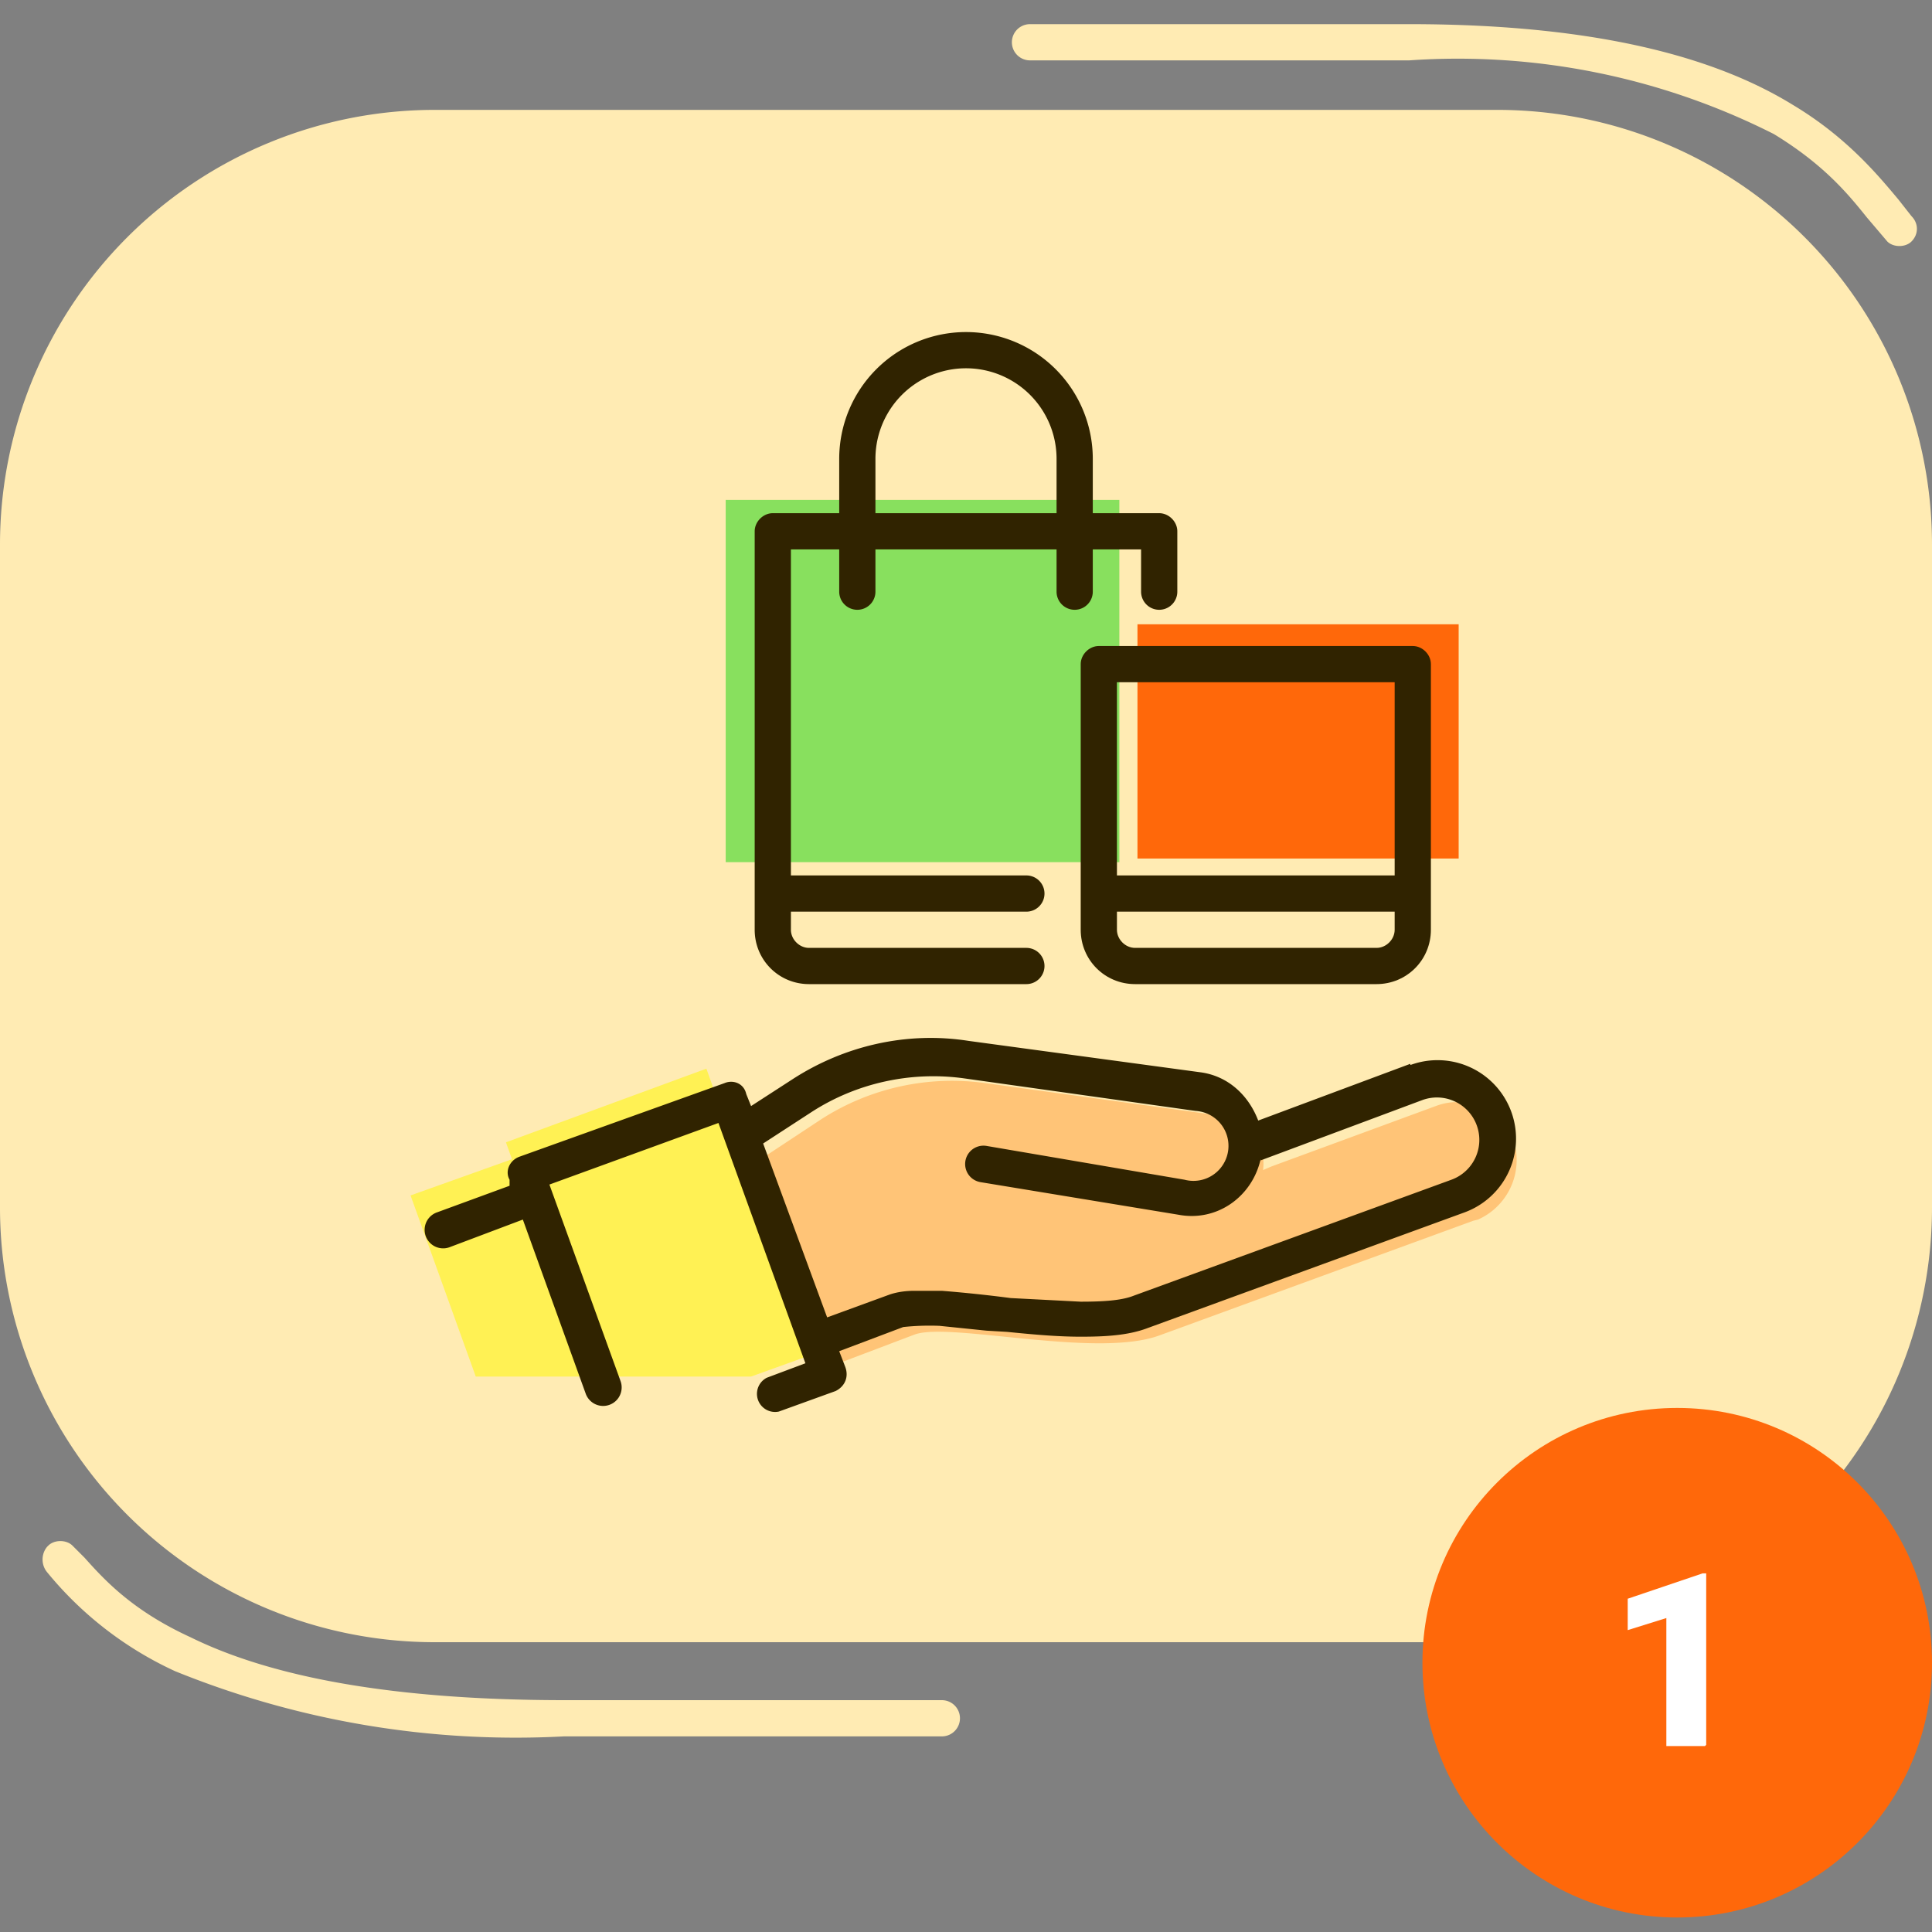
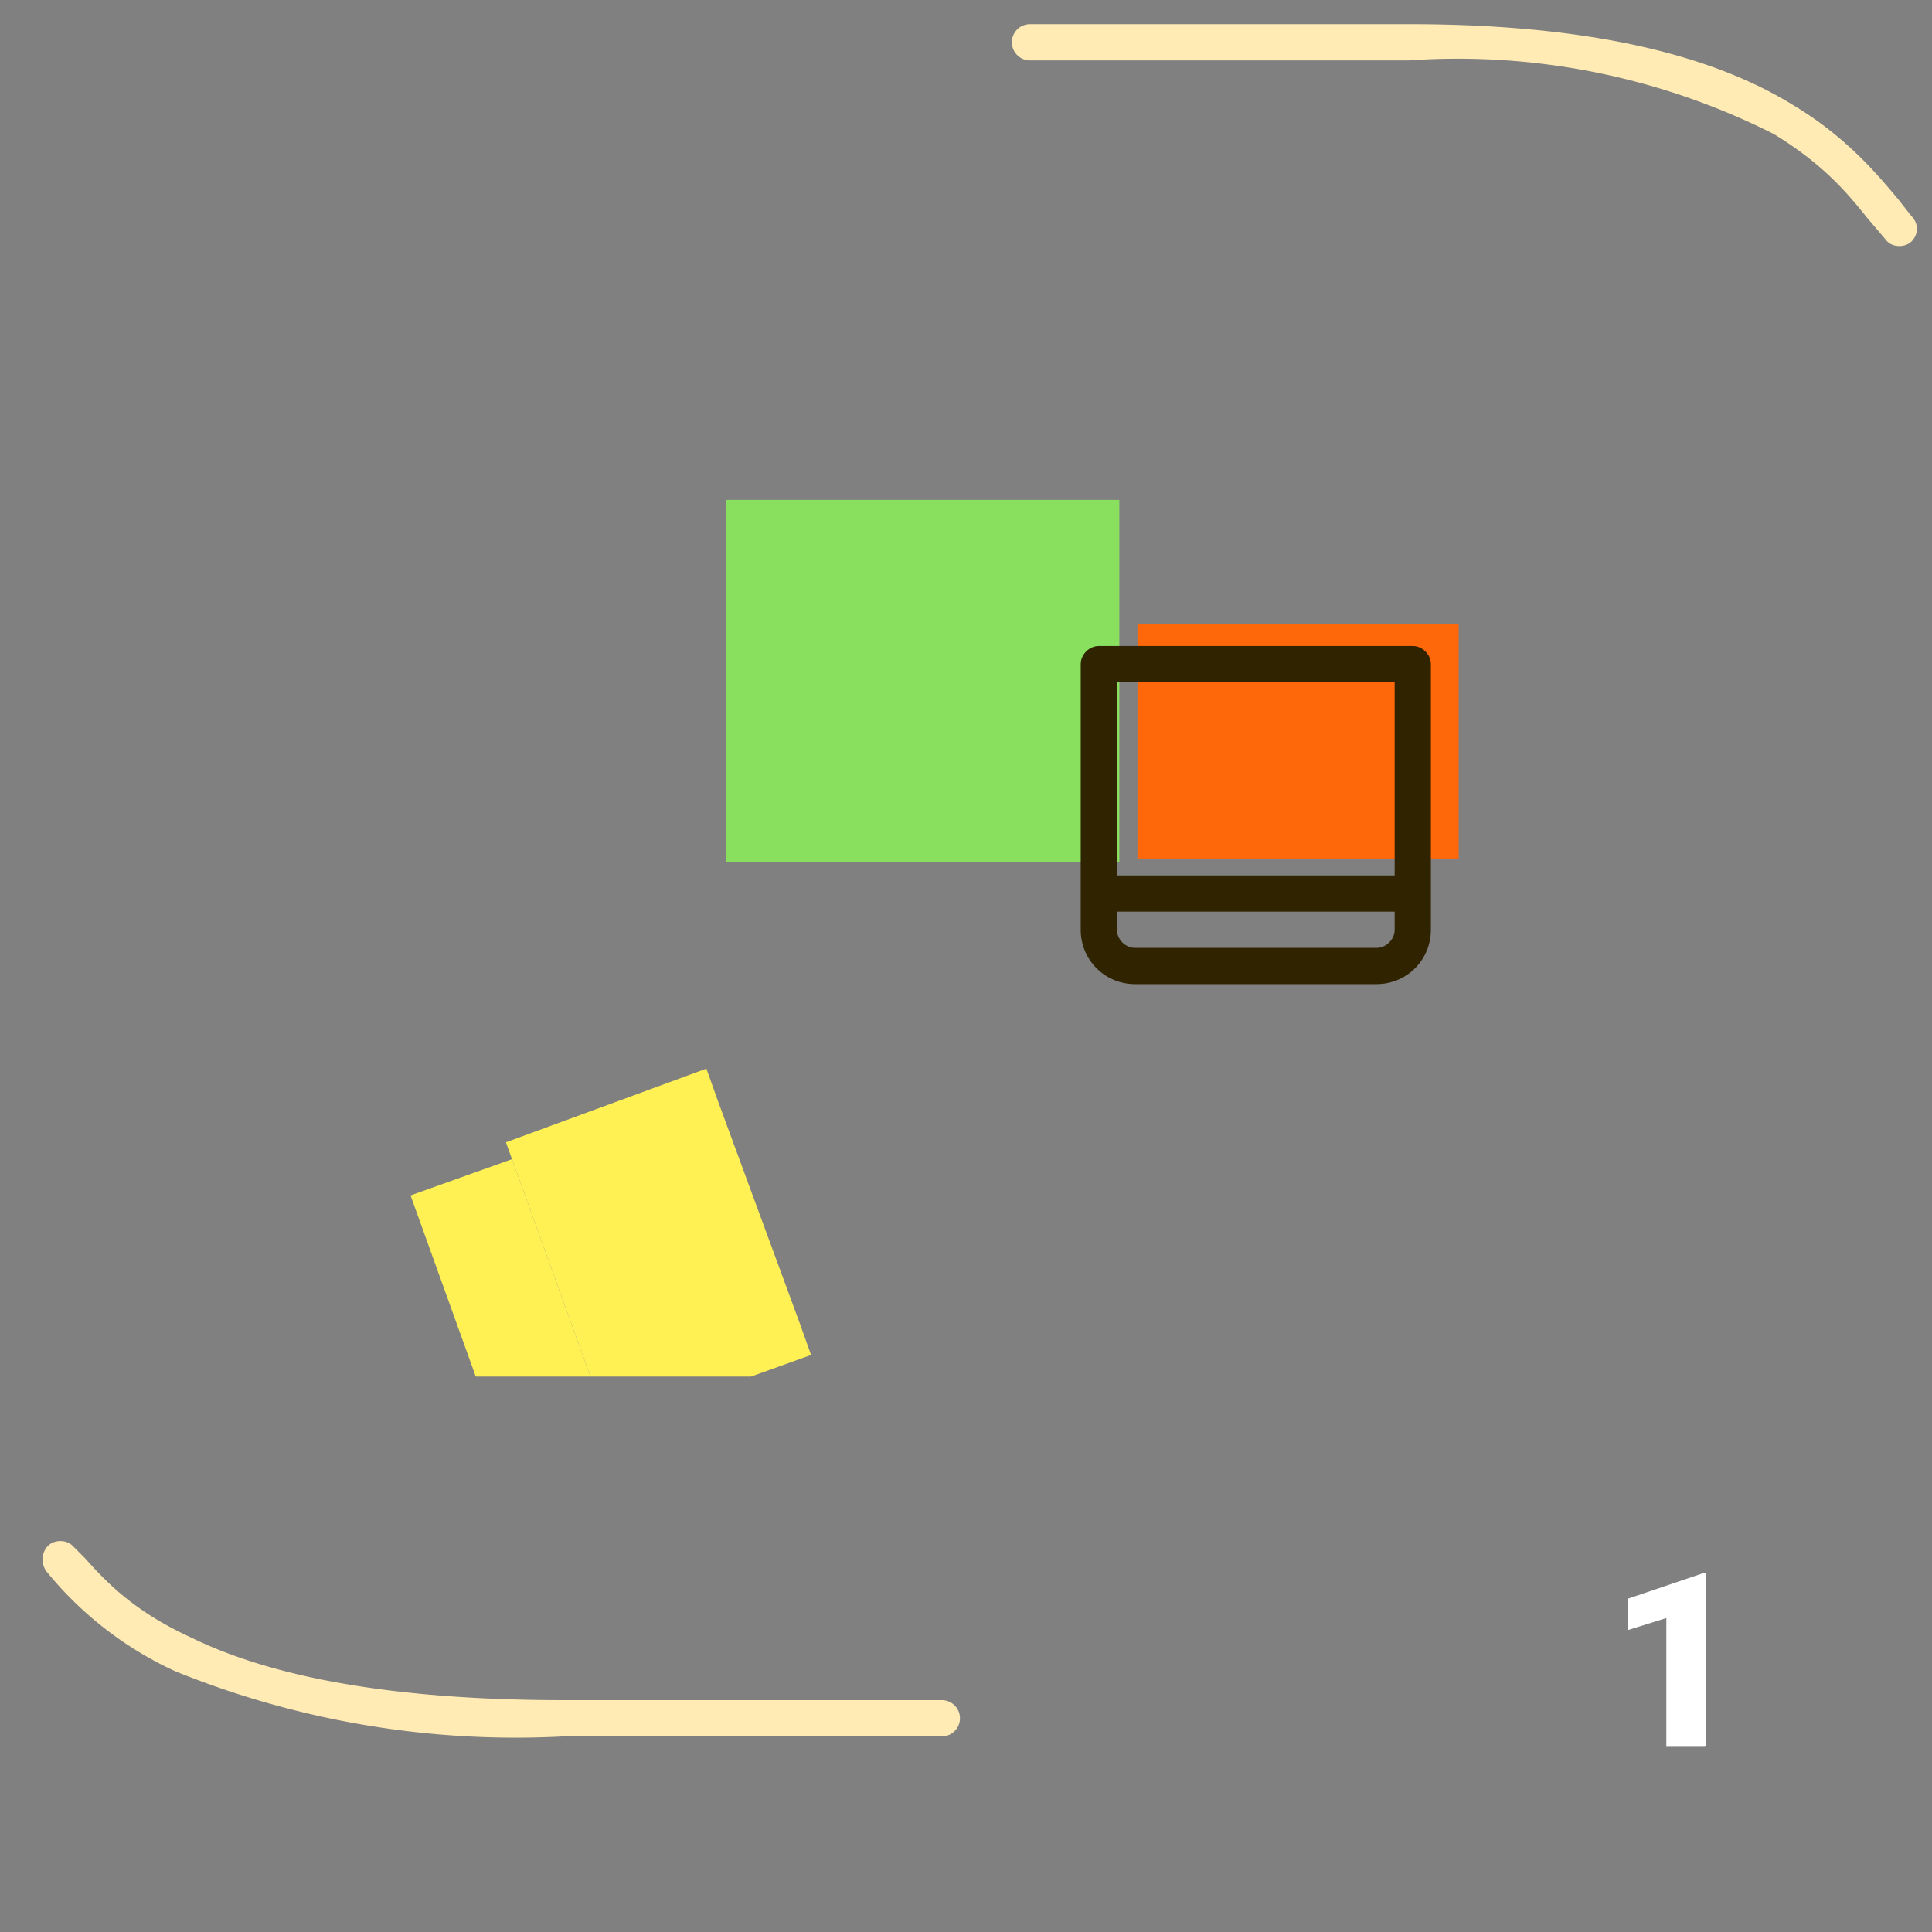
<svg xmlns="http://www.w3.org/2000/svg" width="160" height="160" fill="none">
  <rect width="100%" height="100%" fill="#808080" stroke="none" />
-   <path d="M0 45.1a36 36 0 0 1 36-36h88a36 36 0 0 1 36 36V100a36 36 0 0 1-36 36H36a36 36 0 0 1-36-36V45.1Z" fill="#FFEBB3" />
  <path fill-rule="evenodd" clip-rule="evenodd" d="M4 128c.5-.5 1.5-.5 2 0l1 1c1.7 1.9 4 4.4 8.8 6.6 5.7 2.8 15 5.2 31 5.2H78a1.5 1.5 0 1 1 0 3H46.7a75 75 0 0 1-32.2-5.4 29.7 29.7 0 0 1-10.6-8.2c-.5-.6-.5-1.5 0-2.1ZM158.3 20c-.5.5-1.5.5-2 0l-1.7-2c-1.6-2-3.6-4.4-7.7-6.9A58 58 0 0 0 116.7 5H85.3a1.5 1.5 0 1 1 0-3h31.4c16.2 0 25.8 3 31.8 6.7 4.5 2.7 7.1 5.9 8.7 7.8l1.1 1.4c.6.6.6 1.5 0 2.1Z" fill="#FFEBB3" />
-   <circle cx="138.9" cy="137.7" fill="#FF680A" r="21.1" />
  <path d="M141.2 144.6H138V134l-3.2 1v-2.6l6.2-2.1h.3v14.2Z" fill="#fff" />
  <g clip-path="url(#a)">
    <path d="M92.7 41.4H60.1v30h32.6v-30Z" fill="#88E05E" />
    <path d="M120.8 51.7H94.2v19.4h26.6V51.7Z" fill="#FF680A" />
    <path d="m67.2 112.2-5 1.8H48.9L42.4 96l-.5-1.4 16.6-6.1 1 2.8 6.7 18.2 1 2.8Z" fill="#FFF154" />
    <path d="M48.9 114h-9.5L34 99l8.4-3 6.5 18Z" fill="#FFF154" />
    <path fill-rule="evenodd" clip-rule="evenodd" d="M89.5 55c0-.8.7-1.5 1.5-1.5h26c.8 0 1.5.7 1.5 1.5v22c0 2.5-2 4.5-4.5 4.5H94c-2.5 0-4.5-2-4.5-4.5V55Zm3 1.5v16h23v-16h-23Zm23 19h-23V77c0 .8.7 1.5 1.5 1.5h20c.8 0 1.5-.7 1.5-1.5v-1.5Z" fill="#302300" />
-     <path fill-rule="evenodd" clip-rule="evenodd" d="M69.5 38a10.5 10.5 0 1 1 21 0v4.5H96c.8 0 1.5.7 1.5 1.5v5a1.5 1.5 0 0 1-3 0v-3.5h-4V49a1.5 1.5 0 0 1-3 0v-3.5h-15V49a1.5 1.5 0 0 1-3 0v-3.5h-4v27H85a1.5 1.5 0 0 1 0 3H65.5V77c0 .8.7 1.5 1.5 1.5h18a1.5 1.5 0 0 1 0 3H67c-2.5 0-4.5-2-4.5-4.5V44c0-.8.7-1.5 1.5-1.5h5.5V38Zm3 4.5h15V38a7.5 7.5 0 0 0-15 0v4.5Z" fill="#302300" />
-     <path d="m69.2 113 6.6-2.5c3-1 15 2 20.2.1l26-9.5.4-.1a5.4 5.4 0 0 0 3-6.4 5 5 0 0 0-6.5-3l-13.6 5-.7.3a4 4 0 0 0-3.5-4.5l-19.5-2.7a20 20 0 0 0-13.6 3L63 96l6.2 17Z" fill="#FFC477" />
-     <path fill-rule="evenodd" clip-rule="evenodd" d="M116.8 88.2a6.5 6.5 0 0 1 4.5 12.2L95 110c-1.6.6-3.5.7-5.5.7s-4.1-.2-6.1-.4l-1.7-.1-3.9-.4a20.6 20.6 0 0 0-3 .1l-5.3 2 .5 1.3c.3.8 0 1.6-.8 2l-4.7 1.7a1.5 1.5 0 0 1-1-2.8l3.2-1.2L59.5 93l-14 5.1 5.9 16.3a1.5 1.5 0 0 1-2.9 1l-5.2-14.4-6.1 2.3a1.5 1.5 0 0 1-1-2.9l6-2.2v-.5c-.4-.7 0-1.6.8-1.9l17-6.1c.7-.3 1.6 0 1.8.9l.4 1 3.4-2.2c4.3-2.8 9.5-4 14.6-3.2l19.2 2.6c2.3.3 4 1.9 4.8 4l12.6-4.7ZM104.4 96c-.7 3.1-3.6 5.2-6.8 4.6l-16.4-2.7a1.5 1.5 0 0 1 .5-3l16.4 2.8a2.9 2.9 0 1 0 .9-5.7l-19.2-2.7c-4.4-.6-8.9.4-12.6 2.8l-4 2.6 5.3 14.4 5.2-1.9c.6-.2 1.3-.3 2-.3H78a111.8 111.8 0 0 1 5.7.6l5.8.3c1.9 0 3.4-.1 4.4-.5l26.3-9.6a3.5 3.5 0 1 0-2.4-6.6l-13.4 5Z" fill="#302300" />
  </g>
  <defs>
    <clipPath id="a">
      <path fill="#fff" transform="translate(34 27)" d="M0 0h92v92H0z" />
    </clipPath>
  </defs>
</svg>